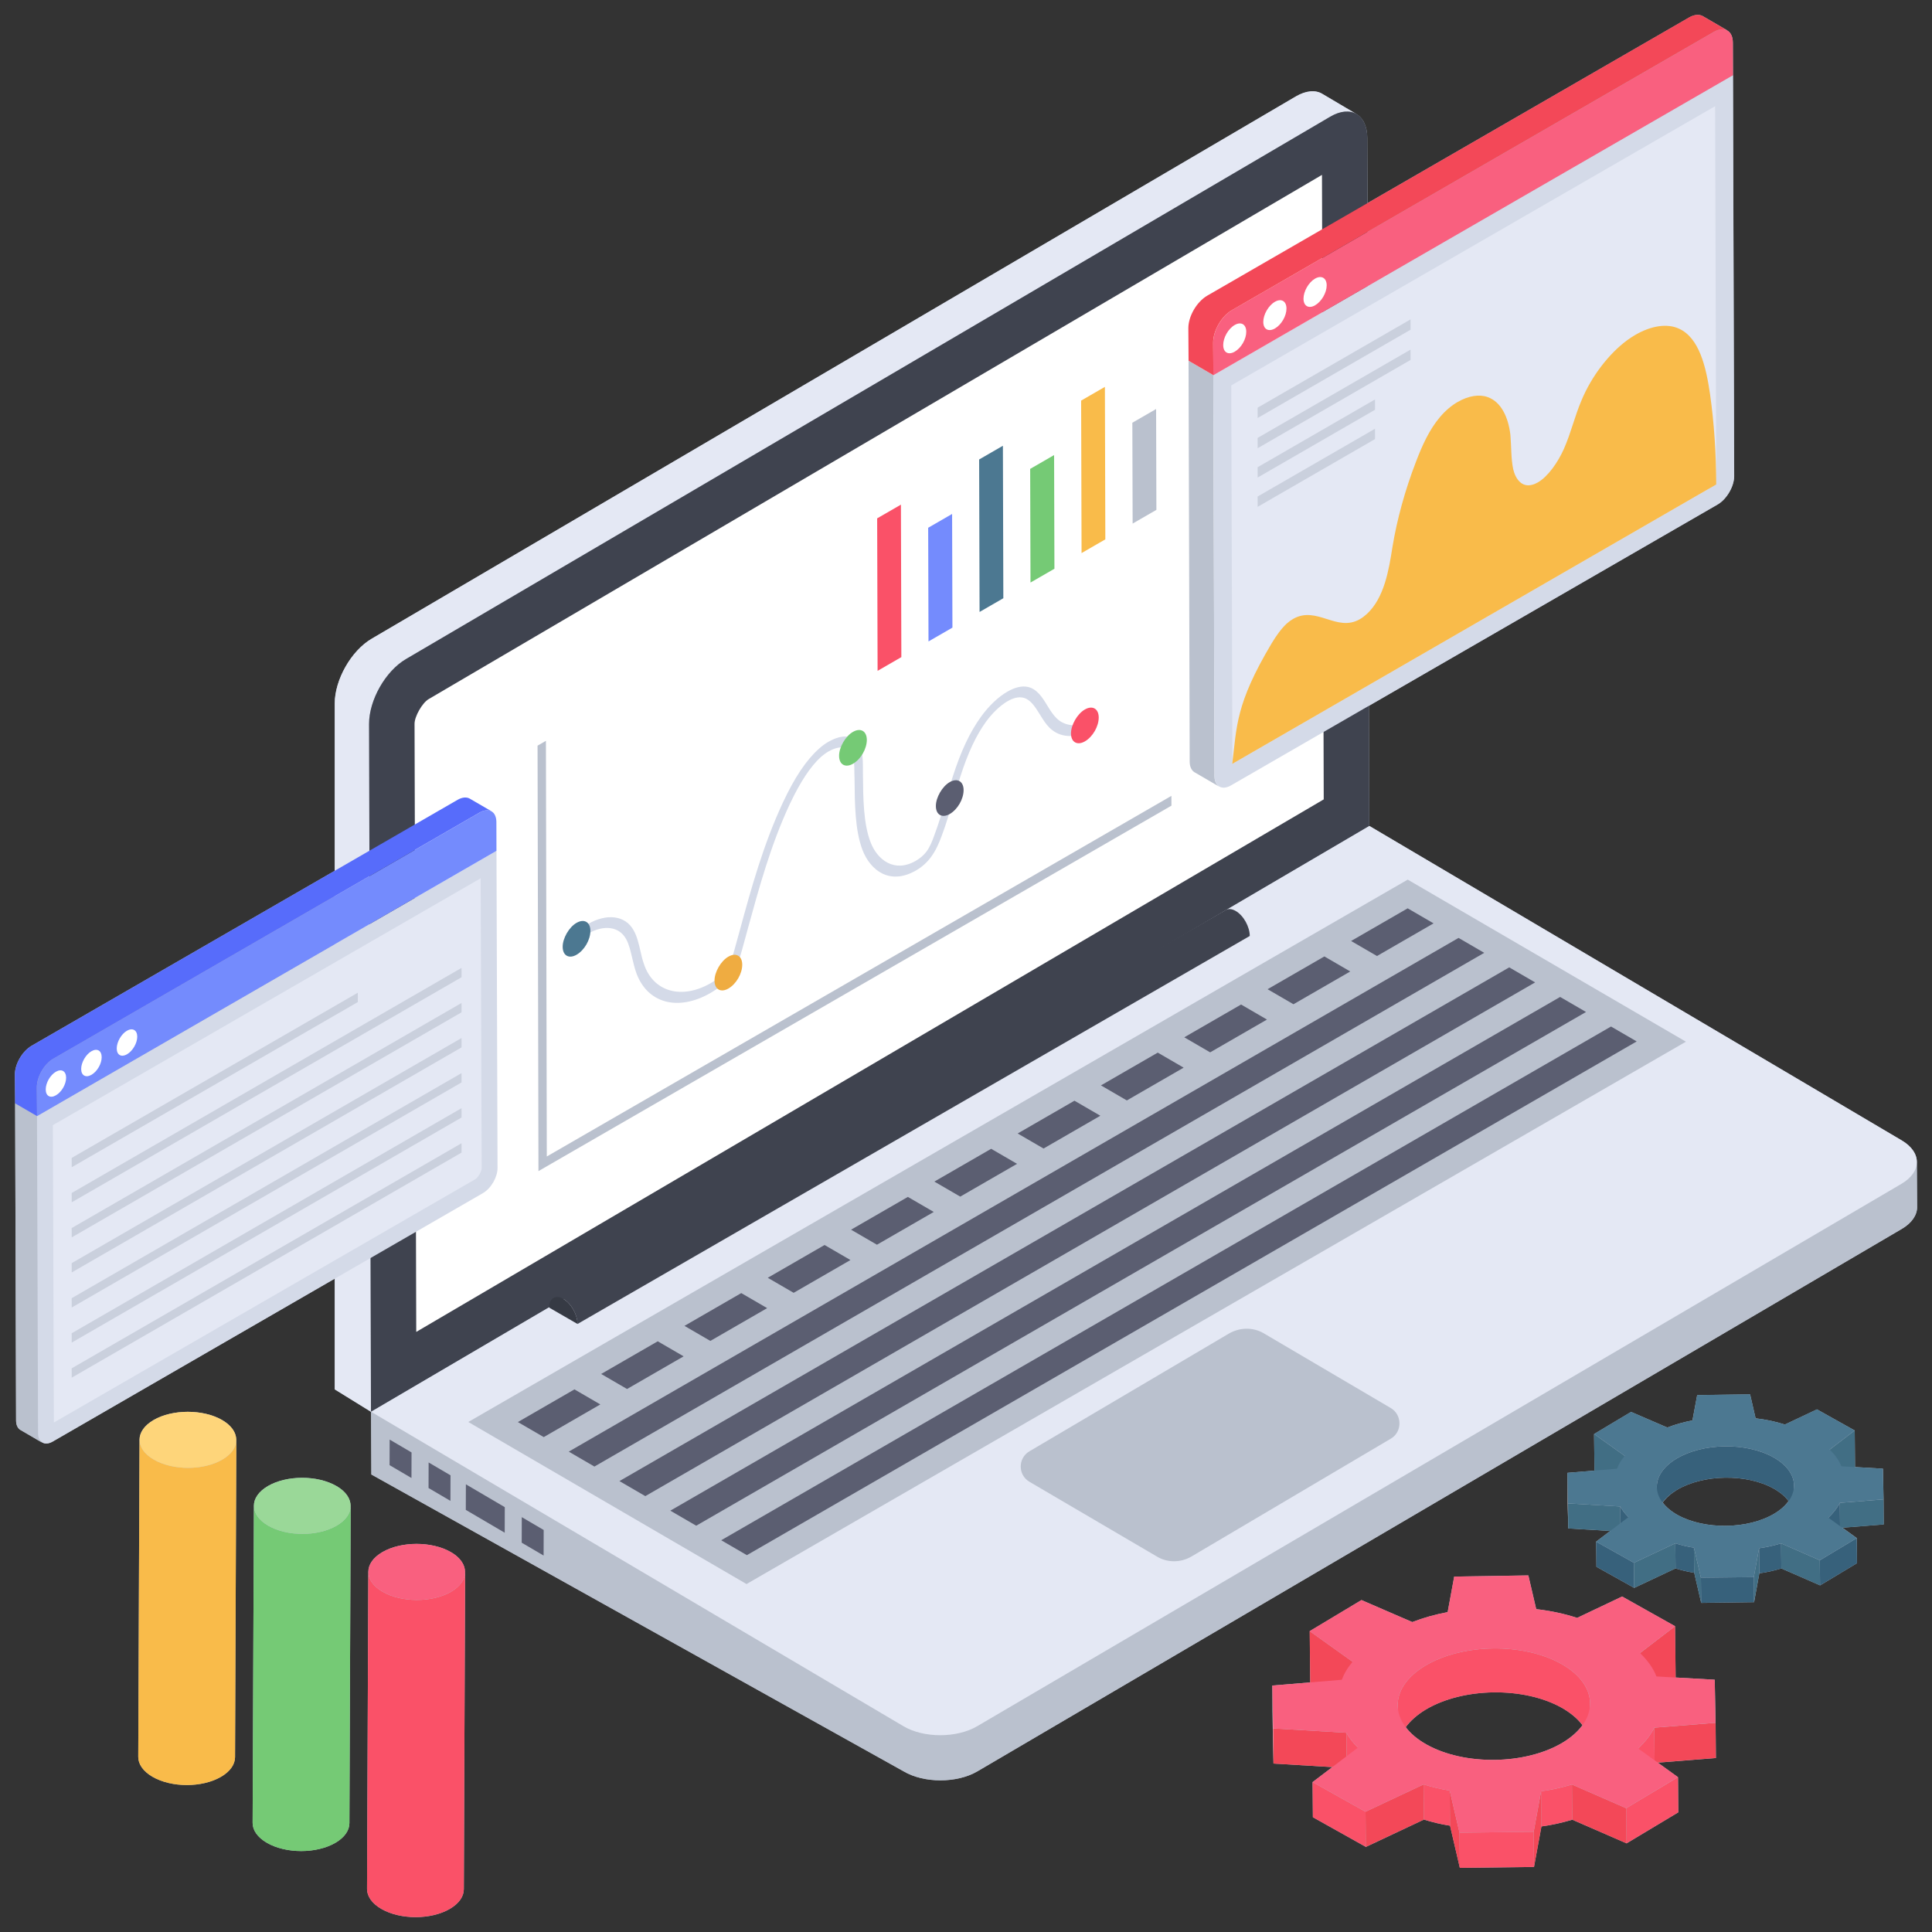
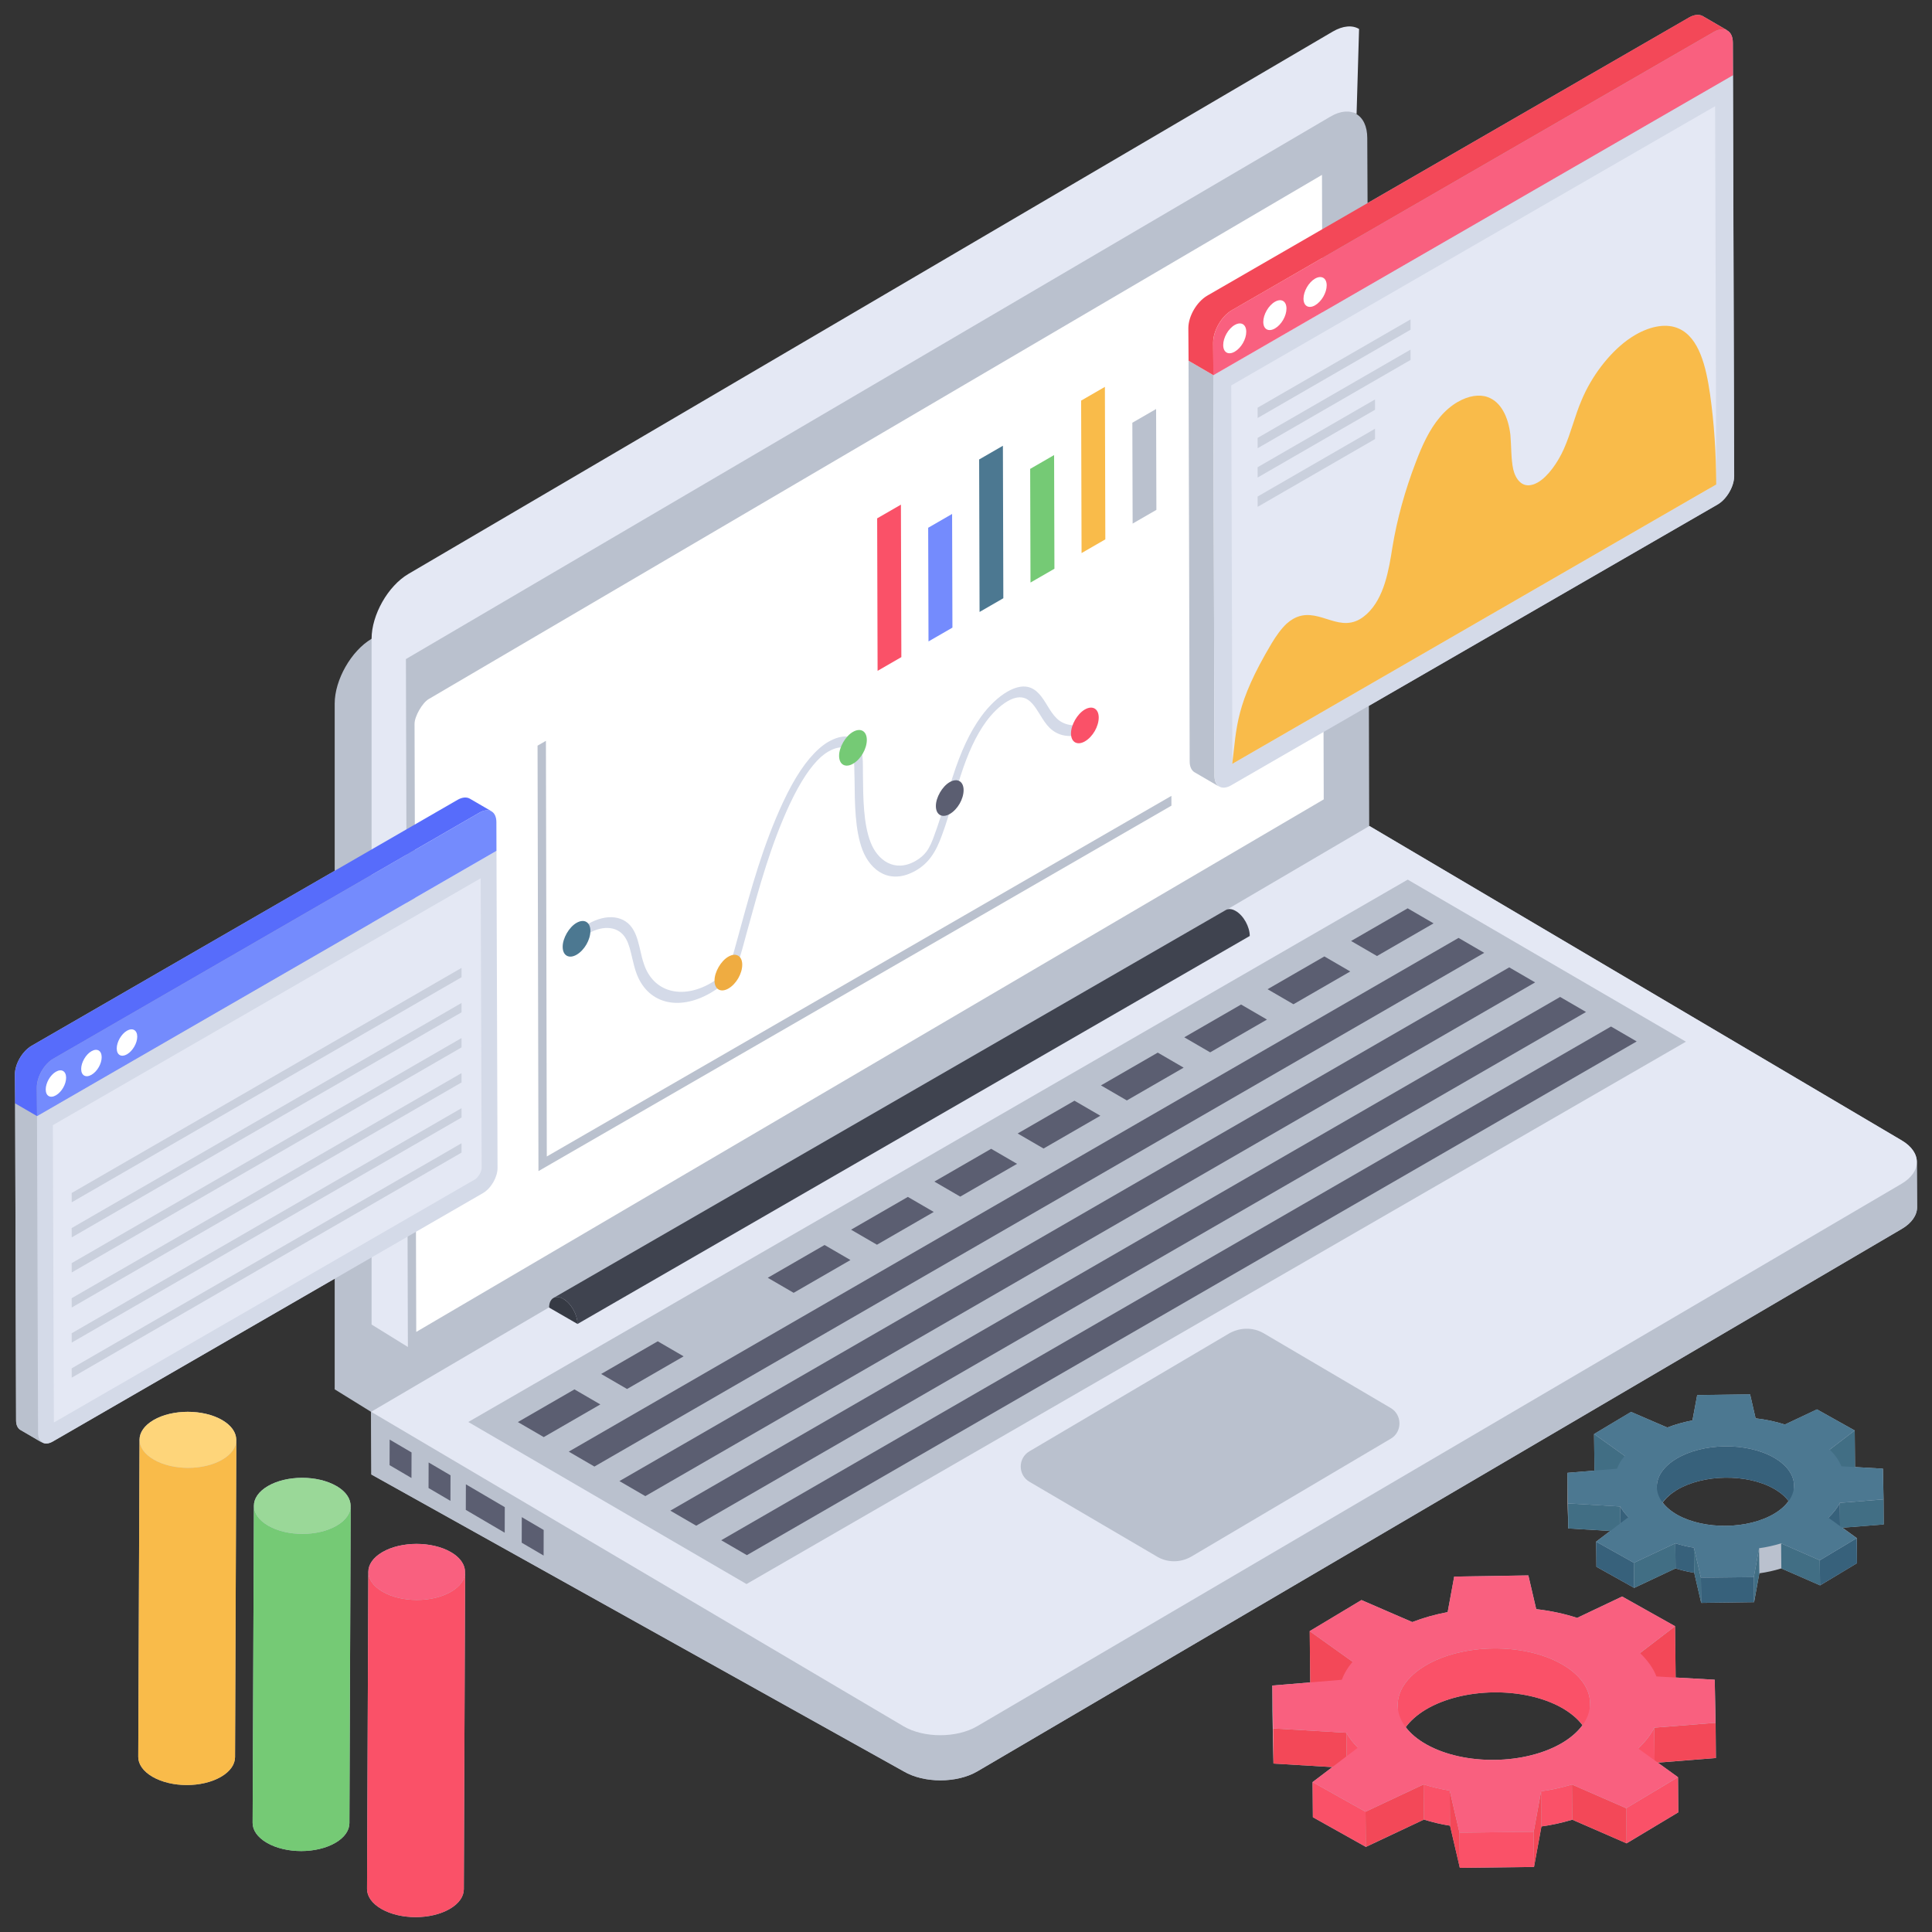
<svg xmlns="http://www.w3.org/2000/svg" id="Layer_1" height="512" viewBox="0 0 130 130" width="512">
  <rect x="0" y="0" width="130" height="130" fill="#333333" stroke="none" />
  <g>
    <g fill="#bac1ce">
      <path d="m129 81.225c0 .53-.35 1.07-1.04 1.47l-62.2 36.5c-1.37.8-3.59.8-4.95 0l-35.82-19.98-.02-4.22h-.01l-2.44-1.51v-7.45l-18.98 10.97c-.39.22-.72.14-.87-.16.03.1.09.18.17.23l-1.47-.86c-.18-.11-.29-.33-.29-.64l-.06-21.33-.02-1.94c0-.72.5-1.57 1.13-1.94l20.39-11.77v-11.25c0-1.6 1.11-3.55 2.48-4.36l62.2-36.5c.69-.4 1.32-.44 1.77-.17l2.28 1.35c.46.26.75.82.75 1.63l.02 4.37 21.64-12.49c.35-.2.67-.22.9-.1l1.67.97c-.02-.01-.04-.02-.07-.02.27.11.44.4.44.85l.01 2.19.08 26.97c0 .69-.5 1.55-1.11 1.91l-23.47 13.55.02 8.09.01-.01 35.82 21.16c.7.41 1.03.95 1.02 1.49z" />
      <path d="m14.942 95.549c-1.278-.738-3.344-.733-4.605 0-.633.368-.948.848-.948 1.329 0-.002-.001-.003-.001-.005l-.086 21.342c-.001.485.32.971.963 1.343 1.278.738 3.335.738 4.605 0 .627-.365.943-.844.945-1.325l.086-21.342c-0.0.066-.021.132-.033.198.101-.549-.197-1.119-.927-1.54zm-5.105 2.266c.034.034.057.07.095.104-.038-.033-.061-.07-.095-.104zm-.413-.731c.01.052.009.104.027.155-.017-.051-.017-.103-.027-.155zm.134.364c.026.047.041.096.073.141-.032-.046-.047-.094-.073-.141zm5.4.768c.157-.091.295-.19.413-.294-.118.104-.256.203-.413.294zm.78-.762c.037-.069.081-.136.105-.207-.023.07-.068.138-.105.207zm-.273.364c.072-.073.147-.146.201-.223-.054.077-.129.149-.201.223z" />
      <path d="m22.637 99.991c-1.278-.738-3.344-.733-4.605 0-.633.368-.948.848-.947 1.329 0-.002-.001-.003-.001-.005l-.086 21.342c-.001.485.32.971.963 1.343 1.278.738 3.334.738 4.605-0.0.627-.365.943-.844.945-1.325l.086-21.342c-0.0.067-.021.132-.033.199.101-.549-.196-1.119-.926-1.541zm-5.119 2.251c.038.039.065.081.109.119-.043-.038-.071-.08-.109-.119zm-.401-.724c.01.054.01.109.028.163-.018-.054-.018-.109-.028-.163zm.13.362c.027.051.044.103.079.152-.035-.05-.052-.102-.079-.152zm5.405.779c.157-.091.295-.19.413-.294-.118.104-.256.203-.413.294zm.781-.763c.037-.068.081-.136.104-.206-.023.07-.067.137-.104.206zm-.285.378c.077-.077.156-.154.212-.235-.057.081-.135.158-.212.235z" />
      <path d="m30.337 104.437c-1.278-.738-3.344-.733-4.605 0-.633.368-.948.848-.948 1.329 0-.002-.001-.003-.001-.005l-.086 21.342c-.001.485.32.971.963 1.343 1.278.738 3.334.738 4.605 0 .627-.365.943-.844.945-1.325l.086-21.342c-0.0.067-.021.133-.033.199.102-.549-.196-1.12-.926-1.542zm-5.119 2.251c.038.039.065.081.109.119-.043-.038-.071-.08-.109-.119zm-.401-.724c.01.054.01.109.028.163-.018-.054-.018-.109-.028-.163zm.13.362c.027.051.044.103.079.152-.035-.049-.052-.102-.079-.152zm5.405.779c.157-.091.295-.19.413-.294-.118.104-.256.203-.413.294zm.779-.759c.038-.07.083-.139.107-.21-.024.071-.068.14-.107.21zm-.283.374c.077-.077.156-.154.213-.236-.057.082-.135.159-.213.236z" />
      <path d="m111.55 118.605 3.91-.31-.02-2.37-.06-2.9-2.64-.15.01-.01-.04-3.44-3.56-2-3.03 1.44c-.85-.28-1.79-.48-2.75-.59l-.53-2.27-4.99.08-.44 2.39c-.84.16-1.63.38-2.38.67l-3.42-1.48-3.48 2.09.03 3.45-2.55.21.04 3.45.04 1.8 3.96.24-1.33 1.01.02 2.36 3.57 2 3.9-1.84c.56.17 1.15.32 1.76.41l.66 2.84 4.99-.06.5-2.73c.71-.09 1.39-.25 2.08-.45l3.65 1.59 3.48-2.09-.02-2.36zm-6.4-1.35c-2.5 1.5-6.61 1.56-9.16.13-.61-.34-1.08-.74-1.4-1.17.31-.42.75-.82 1.34-1.18 2.5-1.49 6.59-1.56 9.15-.13.61.35 1.08.75 1.4 1.18-.31.42-.75.82-1.33 1.17z" />
      <path d="m123.97 102.795 2.78-.22-.01-1.68-.04-2.07-1.88-.11-.02-2.46-2.54-1.42-2.16 1.02c-.61-.2-1.29-.34-1.97-.42l-.37-1.61-3.56.05-.32 1.7c-.6.12-1.16.27-1.69.48l-2.44-1.05-2.49 1.49.03 2.45v.01l-1.82.15.03 2.46.02 1.28 2.83.17-.95.72.02 1.69 2.54 1.42 2.78-1.31c.4.12.82.23 1.26.29l.47 2.03 3.56-.05.35-1.94c.51-.07 1-.18 1.48-.33l2.61 1.14 2.48-1.49-.01-1.69zm-4.57-.95c-1.78 1.07-4.71 1.1-6.53.09-.44-.25-.76-.53-.99-.83.22-.31.53-.59.95-.85 1.78-1.06 4.7-1.11 6.52-.09.44.25.77.53 1 .84-.22.3-.53.59-.95.84z" />
    </g>
    <g>
      <g>
        <g>
-           <path d="m91.281 7.679c-.449-.269-1.081-.238-1.774.176l-62.194 36.493c-1.377.808-2.478 2.757-2.478 4.363l.133 46.288-2.443-1.511v-46.143c0-1.607 1.101-3.555 2.478-4.363l62.194-36.493c.693-.404 1.326-.446 1.774-.176z" fill="#e4e8f4" />
-         </g>
-         <g>
-           <path d="m89.509 7.851c1.374-.806 2.491-.159 2.495 1.445l.129 46.285-67.171 39.417-.129-46.285c-.004-1.604 1.105-3.558 2.479-4.364z" fill="#3f434f" />
-         </g>
+           <path d="m91.281 7.679c-.449-.269-1.081-.238-1.774.176l-62.194 36.493l.133 46.288-2.443-1.511v-46.143c0-1.607 1.101-3.555 2.478-4.363l62.194-36.493c.693-.404 1.326-.446 1.774-.176z" fill="#e4e8f4" />
+         </g>
+         <g>
+           </g>
        <g>
          <path d="m27.894 48.704c-.002-.496.522-1.412.949-1.663l60.11-35.273.118 42.021-61.063 35.832z" fill="#fff" />
        </g>
        <g>
          <path d="m24.967 94.998.02 4.218 35.82 19.973c1.366.808 3.579.808 4.956 0l62.194-36.493c.693-.404 1.04-.943 1.04-1.472l-.02-3.022c0 .529-.347 1.057-1.04 1.461z" fill="#bac1ce" />
        </g>
        <g>
          <path d="m24.972 94.996 35.821 21.158c1.365.806 3.584.806 4.958 0l62.19-36.494c1.38-.81 1.387-2.117.023-2.923l-35.821-21.158z" fill="#e4e8f4" />
        </g>
        <g>
          <g>
            <g>
              <path d="m35.11 102.085-.005 1.72 1.473.864.005-1.72z" fill="#5b5e71" />
            </g>
          </g>
        </g>
        <g>
          <g>
            <g>
              <path d="m31.348 99.877-.005 1.72 2.618 1.536.005-1.72z" fill="#5b5e71" />
            </g>
          </g>
        </g>
        <g>
          <g>
            <g>
              <path d="m28.841 98.406-.005 1.72 1.473.864.005-1.72z" fill="#5b5e71" />
            </g>
          </g>
        </g>
        <g>
          <g>
            <g>
              <path d="m26.219 96.867-.005 1.72 1.473.864.005-1.72z" fill="#5b5e71" />
            </g>
          </g>
        </g>
        <g>
          <path d="m93.601 96.795-13.428 7.938c-.73.428-1.629.428-2.332 0l-8.568-5.025c-.787-.457-.787-1.599 0-2.056l13.4-7.909c.73-.428 1.629-.457 2.36-.029l8.54 5.025c.787.457.787 1.599.028 2.056z" fill="#bac1ce" />
        </g>
        <g>
          <path d="m37.242 87.336c.168-.1.398-.084.658.061.544.314.957 1.08.957 1.692l45.237-26.109c0-.612-.413-1.378-.949-1.684-.26-.153-.498-.161-.666-.061z" fill="#3f434f" />
        </g>
        <g>
          <path d="m37.903 87.399c-.533-.308-.955-.028-.956.584l1.911 1.103c.002-.612-.417-1.377-.955-1.688z" fill="#363a44" />
        </g>
        <g>
          <path d="m113.442 70.093-63.211 36.494-18.72-10.905 63.211-36.494z" fill="#bac1ce" />
        </g>
        <g>
          <path d="m90.912 63.317 1.742 1.012 3.807-2.198-1.742-1.012z" fill="#5b5e71" />
        </g>
        <g>
          <path d="m34.846 95.687 1.742 1.012 3.807-2.198-1.742-1.012z" fill="#5b5e71" />
        </g>
        <g>
          <path d="m85.292 66.562 1.742 1.012 3.822-2.206-1.742-1.012z" fill="#5b5e71" />
        </g>
        <g>
          <path d="m79.687 69.798 1.742 1.012 3.822-2.206-1.742-1.012z" fill="#5b5e71" />
        </g>
        <g>
          <path d="m74.081 73.034 1.742 1.012 3.822-2.206-1.742-1.012z" fill="#5b5e71" />
        </g>
        <g>
          <path d="m68.476 76.27 1.742 1.012 3.822-2.206-1.742-1.012z" fill="#5b5e71" />
        </g>
        <g>
          <path d="m62.871 79.506 1.742 1.012 3.822-2.206-1.742-1.012z" fill="#5b5e71" />
        </g>
        <g>
          <path d="m57.266 82.743 1.742 1.012 3.822-2.206-1.742-1.012z" fill="#5b5e71" />
        </g>
        <g>
          <path d="m51.661 85.979 1.742 1.012 3.822-2.206-1.742-1.012z" fill="#5b5e71" />
        </g>
        <g>
-           <path d="m46.056 89.215 1.742 1.012 3.822-2.206-1.742-1.012z" fill="#5b5e71" />
-         </g>
+           </g>
        <g>
          <path d="m40.451 92.451 1.742 1.012 3.807-2.198-1.742-1.012z" fill="#5b5e71" />
        </g>
        <g>
          <path d="m38.27 97.677 1.727 1.004 59.873-34.567-1.727-1.004z" fill="#5b5e71" />
        </g>
        <g>
          <path d="m41.68 99.659 1.742 1.012 59.873-34.567-1.742-1.012z" fill="#5b5e71" />
        </g>
        <g>
          <path d="m45.105 101.649 1.742 1.012 59.873-34.567-1.742-1.012z" fill="#5b5e71" />
        </g>
        <g>
          <path d="m48.529 103.639 1.727 1.004 59.873-34.567-1.727-1.004z" fill="#5b5e71" />
        </g>
      </g>
      <g>
        <g>
          <path d="m79.975 24.273 1.669.971.077 26.968c0 .352.122.597.321.72l-1.669-.971c-.199-.123-.322-.367-.322-.72" fill="#bac1ce" />
        </g>
        <g>
          <path d="m80.052 51.241-.076-26.968" fill="#e4e8f4" />
        </g>
        <g>
          <g>
            <path d="m81.64 25.237 34.966-20.176.08 26.97c.002.696-.495 1.557-1.111 1.913l-32.747 18.906c-.606.35-1.106.065-1.108-.631z" fill="#d4dae8" />
            <path d="m82.849 25.933 32.557-18.787.074 24.888c.001.267-.27.727-.508.864l-32.048 18.503z" fill="#e4e8f4" />
          </g>
          <g>
            <path d="m115.325 2.144c.704-.406 1.273-.082 1.275.727l.006 2.19-34.966 20.188-.006-2.19c-.002-.809.563-1.788 1.267-2.194z" fill="#f9607f" />
          </g>
          <g>
            <path d="m116.231 2.049c-.23-.123-.551-.107-.903.092l-32.427 18.725c-.704.398-1.271 1.378-1.271 2.189l.015 2.189-1.669-.971-.015-2.189c0-.811.566-1.776 1.271-2.189l32.427-18.725c.352-.199.674-.214.903-.092z" fill="#f34858" />
          </g>
          <g>
            <g>
              <g>
                <g>
                  <path d="m83.08 21.869c.433-.25.777-.044.778.454s-.34 1.089-.773 1.339c-.433.25-.777.054-.778-.444s.34-1.1.773-1.35z" fill="#fff" />
                </g>
              </g>
            </g>
            <g>
              <g>
                <g>
                  <path d="m85.786 20.307c.433-.25.777-.044.778.454s-.34 1.089-.773 1.339c-.433.25-.786.059-.787-.438s.349-1.105.782-1.355z" fill="#fff" />
                </g>
              </g>
            </g>
            <g>
              <g>
                <g>
                  <path d="m88.483 18.75c.433-.25.786-.049.787.449.001.498-.349 1.095-.782 1.345-.424.245-.777.054-.778-.444-.001-.498.349-1.105.773-1.35z" fill="#fff" />
                </g>
              </g>
            </g>
          </g>
          <g>
            <g>
              <g>
                <path d="m94.911 23.526.002.694-10.289 5.94-.002-.694z" fill="#cad0dd" />
              </g>
            </g>
          </g>
          <g>
            <g>
              <g>
                <path d="m92.521 26.878.002.694-7.899 4.56-.002-.694z" fill="#cad0dd" />
              </g>
            </g>
          </g>
          <g>
            <g>
              <g>
                <path d="m92.521 28.85.002.694-7.899 4.56-.002-.694z" fill="#cad0dd" />
              </g>
            </g>
          </g>
          <g>
            <g>
              <g>
                <path d="m94.911 21.492.002.694-10.289 5.94-.002-.694z" fill="#cad0dd" />
              </g>
            </g>
          </g>
          <g>
            <path d="m98.094 27.043c.716-.413 1.445-.528 2.005-.325.897.316 1.391 1.33 1.533 2.548.066.771.037 1.597.188 2.307.162.679.59 1.229 1.262 1.049.132-.031.264-.086.396-.162.689-.398 1.352-1.355 1.753-2.255.488-1.103.73-2.212 1.196-3.29.668-1.599 1.827-3.114 3.072-4.03.181-.131.363-.25.545-.355 1.065-.615 2.137-.782 2.931-.414 1.357.614 1.821 2.541 2.093 4.431.272 1.927.406 3.947.412 6.052l-32.565 18.801c.313-2.498.202-4.003 2.655-8.117.297-.491.627-.963.999-1.313.147-.132.293-.238.437-.321.79-.456 1.53-.23 2.262.001.725.229 1.451.466 2.237.012.152-.088.305-.201.462-.344 1.181-1.087 1.485-2.966 1.727-4.503.304-1.855.843-3.821 1.584-5.745.403-1.054.879-2.138 1.613-3.004.372-.441.785-.784 1.203-1.025z" fill="#f9bb4a" />
          </g>
        </g>
      </g>
      <g>
        <g>
          <path d="m1.016 74.241 1.476.858.068 21.337c0 .311.108.528.284.636l-1.476-.858c-.176-.108-.284-.325-.284-.636" fill="#bac1ce" />
        </g>
        <g>
          <path d="m1.084 95.578-.068-21.337" fill="#e4e8f4" />
        </g>
        <g>
          <path d="m2.489 75.093 30.918-17.84.071 21.338c.002.616-.438 1.377-.982 1.691l-28.956 16.718c-.536.309-.978.057-.98-.558z" fill="#d4dae8" />
          <path d="m3.557 75.709 28.788-16.612.066 19.497c.001.236-.239.643-.449.764l-28.338 16.361z" fill="#e4e8f4" />
        </g>
        <g>
          <path d="m32.274 54.674c.622-.359 1.125-.073 1.127.642l.005 1.937-30.918 17.85-.005-1.937c-.002-.715.498-1.581 1.12-1.94z" fill="#748bfd" />
        </g>
        <g>
          <path d="m33.074 54.59c-.203-.108-.487-.095-.799.081l-28.673 16.557c-.623.352-1.124 1.218-1.124 1.936l.014 1.936-1.476-.858-.014-1.936c0-.718.501-1.57 1.124-1.936l28.673-16.557c.311-.176.596-.19.799-.081z" fill="#576cfb" />
        </g>
        <g>
          <g>
            <g>
              <g>
                <path d="m3.761 72.115c.383-.221.687-.039.688.401.001.44-.301.963-.684 1.184-.383.221-.687.048-.688-.392-.001-.44.301-.972.684-1.193z" fill="#fff" />
              </g>
            </g>
          </g>
          <g>
            <g>
              <g>
                <path d="m6.154 70.734c.383-.221.687-.039.688.401s-.301.963-.684 1.184c-.383.221-.695.052-.696-.388-.001-.44.309-.977.692-1.198z" fill="#fff" />
              </g>
            </g>
          </g>
          <g>
            <g>
              <g>
                <path d="m8.539 69.357c.383-.221.695-.043.696.397s-.309.968-.692 1.189c-.375.216-.687.048-.688-.392s.309-.977.684-1.193z" fill="#fff" />
              </g>
            </g>
          </g>
        </g>
        <g>
          <g>
            <g>
              <path d="m31.055 76.927.002.628-26.231 15.145-.002-.628z" fill="#cad0dd" />
            </g>
          </g>
        </g>
        <g>
          <g>
            <g>
              <path d="m31.055 74.567.002.628-26.231 15.145-.002-.628z" fill="#cad0dd" />
            </g>
          </g>
        </g>
        <g>
          <g>
            <g>
              <path d="m31.055 72.207.002.628-26.231 15.145-.002-.628z" fill="#cad0dd" />
            </g>
          </g>
        </g>
        <g>
          <g>
            <g>
              <path d="m31.055 69.848.002.628-26.231 15.145-.002-.628z" fill="#cad0dd" />
            </g>
          </g>
        </g>
        <g>
          <g>
            <g>
              <path d="m31.055 67.488.002.628-26.231 15.145-.002-.628z" fill="#cad0dd" />
            </g>
          </g>
        </g>
        <g>
          <g>
            <g>
              <path d="m31.055 65.128.002.628-26.231 15.145-.002-.628z" fill="#cad0dd" />
            </g>
          </g>
        </g>
        <g>
          <g>
            <g>
-               <path d="m24.076 66.798.002.628-19.252 11.115-.002-.628z" fill="#cad0dd" />
-             </g>
+               </g>
          </g>
        </g>
      </g>
      <g>
        <g>
          <g>
            <path d="m15.902 96.891-.086 21.342c-.001.481-.317.96-.945 1.325-1.27.738-3.326.738-4.605 0-.643-.371-.965-.858-.963-1.343l.086-21.342c-.001.485.32.971.963 1.343 1.279.738 3.335.738 4.605-0.0.627-.365.943-.844.945-1.325z" fill="#f9bb4a" />
          </g>
          <g>
            <path d="m14.942 95.549c1.279.738 1.276 1.935.015 2.667-1.27.738-3.326.738-4.605 0-1.279-.738-1.285-1.929-.015-2.667 1.261-.733 3.326-.738 4.605-0z" fill="#fed57a" />
          </g>
        </g>
        <g>
          <g>
            <path d="m23.597 101.334-.086 21.342c-.001.481-.317.96-.945 1.325-1.27.738-3.326.738-4.605 0-.643-.371-.965-.858-.963-1.343l.086-21.342c-.001.485.32.971.963 1.343 1.278.738 3.334.738 4.605-0.0.628-.365.943-.844.945-1.325z" fill="#75ca75" />
          </g>
          <g>
            <path d="m22.637 99.991c1.278.738 1.276 1.935.015 2.667-1.27.738-3.326.738-4.605 0-1.279-.738-1.285-1.929-.015-2.667 1.261-.733 3.326-.738 4.605-0z" fill="#9ad898" />
          </g>
        </g>
        <g>
          <g>
            <path d="m31.296 105.779-.086 21.342c-.001.481-.317.96-.945 1.325-1.27.738-3.326.738-4.605 0-.643-.371-.965-.858-.963-1.343l.086-21.342c-.001.485.32.971.963 1.343 1.279.738 3.335.738 4.605-0.0.627-.365.943-.844.945-1.325z" fill="#fa5168" />
          </g>
          <g>
            <path d="m30.337 104.437c1.279.738 1.276 1.935.015 2.667-1.27.738-3.326.738-4.605 0-1.279-.738-1.285-1.929-.015-2.667 1.261-.733 3.326-.738 4.605-0z" fill="#f9607f" />
          </g>
        </g>
      </g>
      <g>
        <g>
          <path d="m112.714 109.422.037 3.446-2.36 1.809-.037-3.446z" fill="#f34858" />
        </g>
        <g>
          <path d="m91.017 111.819.037 3.446-2.892-2.065-.037-3.446z" fill="#f34858" />
        </g>
        <g>
          <path d="m106.992 114.599.031 2.956c-.01-.967-.66-1.927-1.946-2.646-2.555-1.429-6.65-1.367-9.148.13-1.244.746-1.86 1.708-1.85 2.663l-.031-2.956c-.01-.955.606-1.918 1.85-2.663 2.499-1.497 6.594-1.559 9.148-.13 1.285.719 1.936 1.679 1.946 2.646z" fill="#fa5168" />
        </g>
        <g>
          <path d="m85.667 116.302.022 2.366-.041-1.803-.037-3.446z" fill="#e4e8f4" />
        </g>
        <g>
          <path d="m115.435 115.924.022 2.366-4.124.328-.022-2.366z" fill="#f34858" />
        </g>
        <g>
          <path d="m90.597 116.594.022 2.366-4.93-.292-.022-2.366z" fill="#f34858" />
        </g>
        <g>
          <path d="m91.37 117.596.037 3.446c-.315-.315-.591-.654-.773-1.003l-.037-3.446c.182.348.457.687.773 1.003z" fill="#fa5168" />
        </g>
        <g>
          <path d="m111.311 116.252.037 3.446c-.246.494-.614.951-1.077 1.402l-.037-3.446c.462-.45.83-.907 1.077-1.402z" fill="#fa5168" />
        </g>
        <g>
          <path d="m97.547 120.482.022 2.366c-.607-.093-1.202-.241-1.757-.413l-.022-2.366c.555.172 1.15.32 1.757.413z" fill="#fa5168" />
        </g>
        <g>
          <path d="m105.773 120.075.022 2.366c-.682.204-1.365.361-2.077.457l-.022-2.366c.711-.095 1.394-.253 2.077-.457z" fill="#fa5168" />
        </g>
        <g>
          <path d="m112.908 119.581.022 2.366-3.485 2.089-.022-2.366z" fill="#fa5168" />
        </g>
        <g>
          <path d="m109.423 121.67.022 2.366-3.65-1.595-.022-2.366z" fill="#f34858" />
        </g>
        <g>
          <path d="m91.883 121.907.022 2.366-3.563-1.994-.022-2.366z" fill="#fa5168" />
        </g>
        <g>
          <path d="m95.79 120.069.022 2.366-3.907 1.837-.022-2.366z" fill="#f34858" />
        </g>
        <g>
          <path d="m103.697 120.532.022 2.366-.499 2.726-.022-2.366z" fill="#f34858" />
        </g>
        <g>
          <path d="m98.207 123.318.022 2.366-.66-2.835-.022-2.366z" fill="#f34858" />
        </g>
        <g>
          <path d="m109.423 121.67-3.65-1.595c-.682.204-1.365.361-2.077.457l-.499 2.726-4.991.06-.66-2.835c-.607-.093-1.202-.241-1.757-.413l-3.907 1.837-3.563-1.994 3.05-2.317c-.315-.315-.591-.654-.773-1.003l-4.93-.292-.055-2.883 4.675-.39c.154-.407.388-.816.73-1.21l-2.892-2.065 3.485-2.089 3.419 1.481c.748-.291 1.537-.512 2.382-.671l.439-2.391 4.99-.075.528 2.268c.957.104 1.903.309 2.756.586l3.027-1.436 3.563 1.994-2.36 1.809c.507.484.894 1.024 1.106 1.575l3.92.22.055 2.898-4.124.328c-.246.494-.614.951-1.077 1.402l2.674 1.928zm-13.436-4.288c2.554 1.429 6.662 1.374 9.16-.124 2.499-1.497 2.453-3.876-.101-5.305-2.555-1.429-6.65-1.367-9.148.13-2.499 1.497-2.465 3.87.09 5.299" fill="#f9607f" />
        </g>
        <g>
          <path d="m103.197 123.258.022 2.366-4.991.06-.022-2.366z" fill="#fa5168" />
        </g>
      </g>
      <g>
        <g>
          <path d="m124.797 96.254.026 2.458-1.683 1.29-.026-2.458z" fill="#416e84" />
        </g>
        <g>
          <path d="m109.324 97.963.026 2.458-2.062-1.473-.026-2.458z" fill="#416e84" />
        </g>
        <g>
          <path d="m120.716 99.945.022 2.108c-.007-.689-.471-1.374-1.388-1.887-1.822-1.019-4.742-.975-6.524.093-.887.532-1.327 1.218-1.319 1.899l-.022-2.108c-.007-.681.432-1.367 1.319-1.899 1.782-1.068 4.702-1.112 6.524-.093.917.513 1.38 1.197 1.388 1.887z" fill="#37617b" />
        </g>
        <g>
          <path d="m105.509 101.16.016 1.688-.029-1.286-.026-2.458z" fill="#e4e8f4" />
        </g>
        <g>
          <path d="m126.738 100.89.016 1.688-2.941.234-.016-1.688z" fill="#416e84" />
        </g>
        <g>
          <path d="m109.025 101.368.016 1.688-3.516-.208-.016-1.688z" fill="#416e84" />
        </g>
        <g>
          <path d="m109.576 102.083.026 2.458c-.225-.225-.421-.467-.551-.715l-.026-2.457c.129.248.326.49.551.715z" fill="#37617b" />
        </g>
        <g>
          <path d="m123.796 101.124.026 2.458c-.176.352-.438.678-.768 1l-.026-2.457c.33-.321.592-.647.768-1z" fill="#37617b" />
        </g>
        <g>
          <path d="m113.981 104.141.016 1.688c-.433-.066-.857-.172-1.253-.294l-.016-1.688c.396.122.82.228 1.253.294z" fill="#37617b" />
        </g>
        <g>
-           <path d="m119.847 103.851.016 1.688c-.487.145-.974.258-1.481.326l-.016-1.688c.507-.068.994-.18 1.481-.326z" fill="#37617b" />
-         </g>
+           </g>
        <g>
          <path d="m124.936 103.498.016 1.688-2.485 1.49-.016-1.688z" fill="#37617b" />
        </g>
        <g>
          <path d="m122.45 104.988.016 1.688-2.603-1.137-.016-1.688z" fill="#416e84" />
        </g>
        <g>
          <path d="m109.942 105.157.016 1.688-2.541-1.422-.016-1.688z" fill="#37617b" />
        </g>
        <g>
          <path d="m112.728 103.847.016 1.688-2.786 1.31-.016-1.688z" fill="#416e84" />
        </g>
        <g>
          <path d="m118.366 104.176.016 1.688-.356 1.944-.016-1.688z" fill="#416e84" />
        </g>
        <g>
          <path d="m114.451 106.163.016 1.688-.47-2.022-.016-1.688z" fill="#416e84" />
        </g>
        <g>
          <path d="m122.45 104.988-2.603-1.137c-.487.146-.974.258-1.481.326l-.356 1.944-3.559.042-.47-2.022c-.433-.066-.857-.172-1.253-.294l-2.786 1.31-2.541-1.422 2.175-1.652c-.225-.225-.421-.467-.551-.715l-3.516-.208-.039-2.056 3.334-.278c.11-.29.277-.582.521-.863l-2.062-1.473 2.485-1.49 2.438 1.056c.533-.207 1.096-.365 1.699-.479l.313-1.705 3.559-.054.376 1.618c.683.074 1.357.221 1.965.418l2.158-1.024 2.541 1.422-1.683 1.29c.362.345.638.731.789 1.123l2.795.157.04 2.067-2.941.234c-.176.352-.438.678-.768 1l1.907 1.375zm-9.582-3.058c1.822 1.019 4.751.98 6.532-.088 1.782-1.068 1.749-2.764-.072-3.784-1.822-1.019-4.742-.975-6.524.093-1.782 1.068-1.758 2.76.064 3.779" fill="#4c7891" />
        </g>
        <g>
          <path d="m118.01 106.12.016 1.688-3.559.042-.016-1.688z" fill="#37617b" />
        </g>
      </g>
      <g>
        <g>
          <g>
            <path d="m55.76 49.905c.856-.494 1.756-.52 2.115.297.165.388.187.882.189 1.434l.001.447c.015 1.641.03 3.34.515 4.591.454 1.187 1.605 2.077 3.038 1.25.307-.177.542-.384.716-.614.225-.295.388-.695.52-1.066.305-.812.559-1.654.793-2.46.152-.512.294-1.006.457-1.513.559-1.736 1.16-3.014 1.906-4.045.548-.755 1.173-1.339 1.77-1.684.493-.285.967-.406 1.361-.324.636.128.996.709 1.336 1.266.185.305.381.616.618.845.278.276.637.433 1.047.468.262.012.497-.042.7-.159.075-.043.145-.095.211-.155l.155.546c-.112.102-.231.19-.355.261-.303.175-.637.255-.987.231-.482-.028-.903-.221-1.232-.538-.257-.252-.463-.581-.659-.904-.33-.528-.639-1.033-1.151-1.138-.314-.066-.669.036-1.026.242-.528.305-1.058.838-1.461 1.394-.654.907-1.204 2.073-1.712 3.662-.163.494-.305.989-.457 1.489-.244.836-.487 1.683-.813 2.543-.173.465-.387.966-.714 1.402-.266.365-.603.666-1.002.897-1.74 1.005-3.055.032-3.602-1.372-.506-1.333-.521-3.08-.536-4.779l-.012-.441c-.001-.494-.013-.935-.147-1.223-.261-.604-.95-.563-1.6-.187-.172.1-.342.223-.501.364-.706.643-1.389 1.674-2.093 3.164-1.284 2.744-2.075 5.651-2.847 8.464l-.355 1.301c-.173.63-.366 1.236-.754 1.778-.306.436-.664.713-.951.902-.143.094-.287.189-.43.272-2.201 1.27-4.314.7-5.028-1.444-.093-.276-.166-.588-.238-.887-.114-.488-.218-.946-.414-1.293-.469-.865-1.515-.969-2.545-.374-.306.177-.61.415-.898.713l-.206-.493c.349-.361.718-.649 1.088-.863 1.247-.72 2.509-.597 3.073.439.227.399.341.911.455 1.398.062.294.135.582.228.846.622 1.901 2.556 2.42 4.495 1.3.123-.071.245-.148.367-.232.215-.148.481-.348.675-.625.255-.359.408-.848.55-1.366l.355-1.289c.781-2.866 1.593-5.82 2.928-8.676.774-1.649 1.55-2.815 2.399-3.576.211-.191.435-.356.663-.487z" fill="#d4dae8" />
          </g>
        </g>
        <g>
          <g>
            <path d="m36.734 49.849.059 27.968 42.028-24.265.002.659-42.591 24.59-.061-28.627z" fill="#bac1ce" />
          </g>
        </g>
        <g>
          <g>
            <path d="m38.79 62.099c-.502.29-.931 1.033-.929 1.61.002.604.433.823.936.533.526-.304.931-1.006.93-1.61-.002-.577-.41-.837-.936-.533z" fill="#4c7891" />
          </g>
        </g>
        <g>
          <g>
            <path d="m63.902 52.628c-.502.29-.931 1.033-.929 1.61.002.604.433.823.936.533.526-.304.931-1.006.93-1.61-.002-.577-.41-.837-.936-.533z" fill="#5b5e71" />
          </g>
        </g>
        <g>
          <g>
            <path d="m72.994 47.742c-.502.29-.931 1.033-.929 1.61.002.604.433.823.936.533.526-.304.931-1.006.93-1.61-.002-.577-.41-.837-.936-.533z" fill="#fa5168" />
          </g>
        </g>
        <g>
          <g>
            <path d="m49.007 64.373c-.502.29-.931 1.033-.929 1.61.002.604.433.823.936.533.526-.304.931-1.006.93-1.61-.002-.577-.41-.837-.936-.533z" fill="#efac41" />
          </g>
        </g>
        <g>
          <g>
            <path d="m57.39 49.248c-.502.29-.931 1.033-.929 1.61.002.604.433.823.936.533.526-.304.931-1.006.93-1.61-.002-.577-.41-.837-.936-.533z" fill="#75ca75" />
          </g>
        </g>
        <g>
          <g>
            <g>
              <path d="m60.621 33.956.029 10.26-1.599.923-.029-10.26z" fill="#fa5168" />
            </g>
          </g>
          <g>
            <g>
              <path d="m64.065 34.583.022 7.648-1.61.929-.022-7.648z" fill="#748bfd" />
            </g>
          </g>
          <g>
            <g>
              <path d="m67.483 29.994.029 10.26-1.599.923-.029-10.26z" fill="#4c7891" />
            </g>
          </g>
          <g>
            <g>
              <path d="m70.928 30.621.022 7.648-1.61.929-.022-7.648z" fill="#75ca75" />
            </g>
          </g>
          <g>
            <g>
              <path d="m74.346 26.032.029 10.26-1.599.923-.029-10.26z" fill="#f9bb4a" />
            </g>
          </g>
          <g>
            <g>
              <path d="m77.792 27.522.019 6.786-1.599.923-.019-6.786z" fill="#bac1ce" />
            </g>
          </g>
        </g>
      </g>
    </g>
  </g>
</svg>